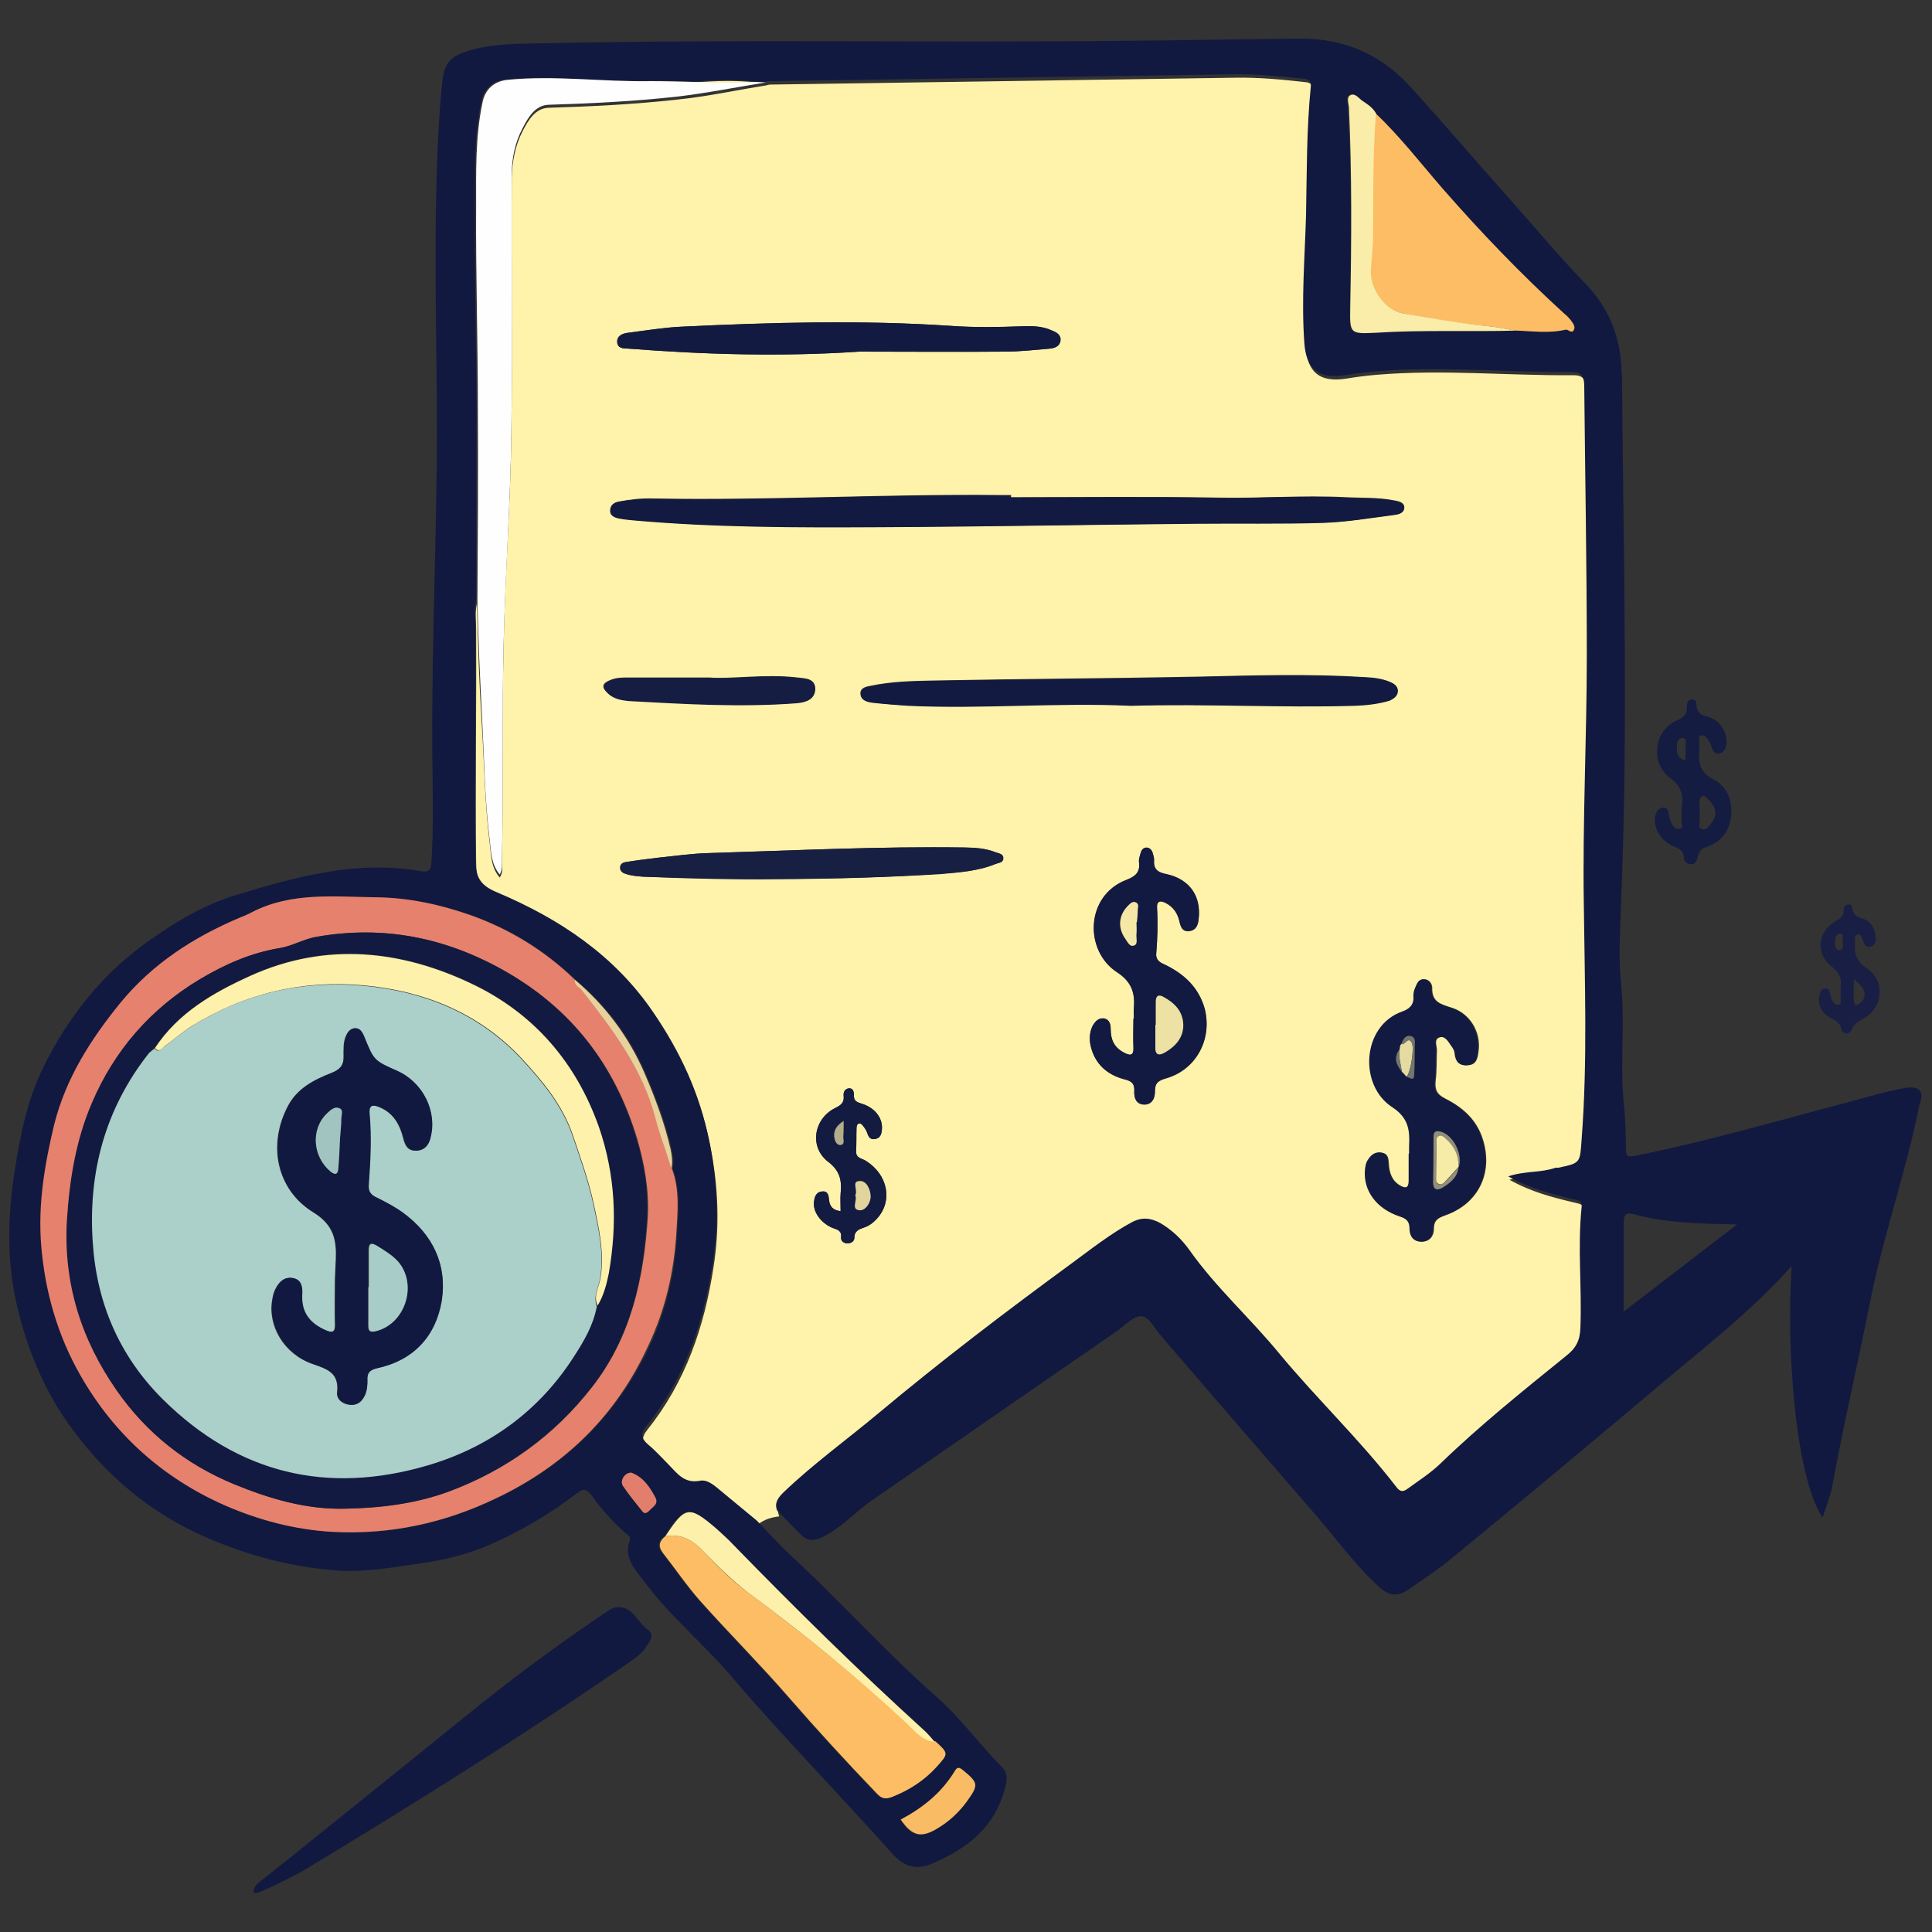
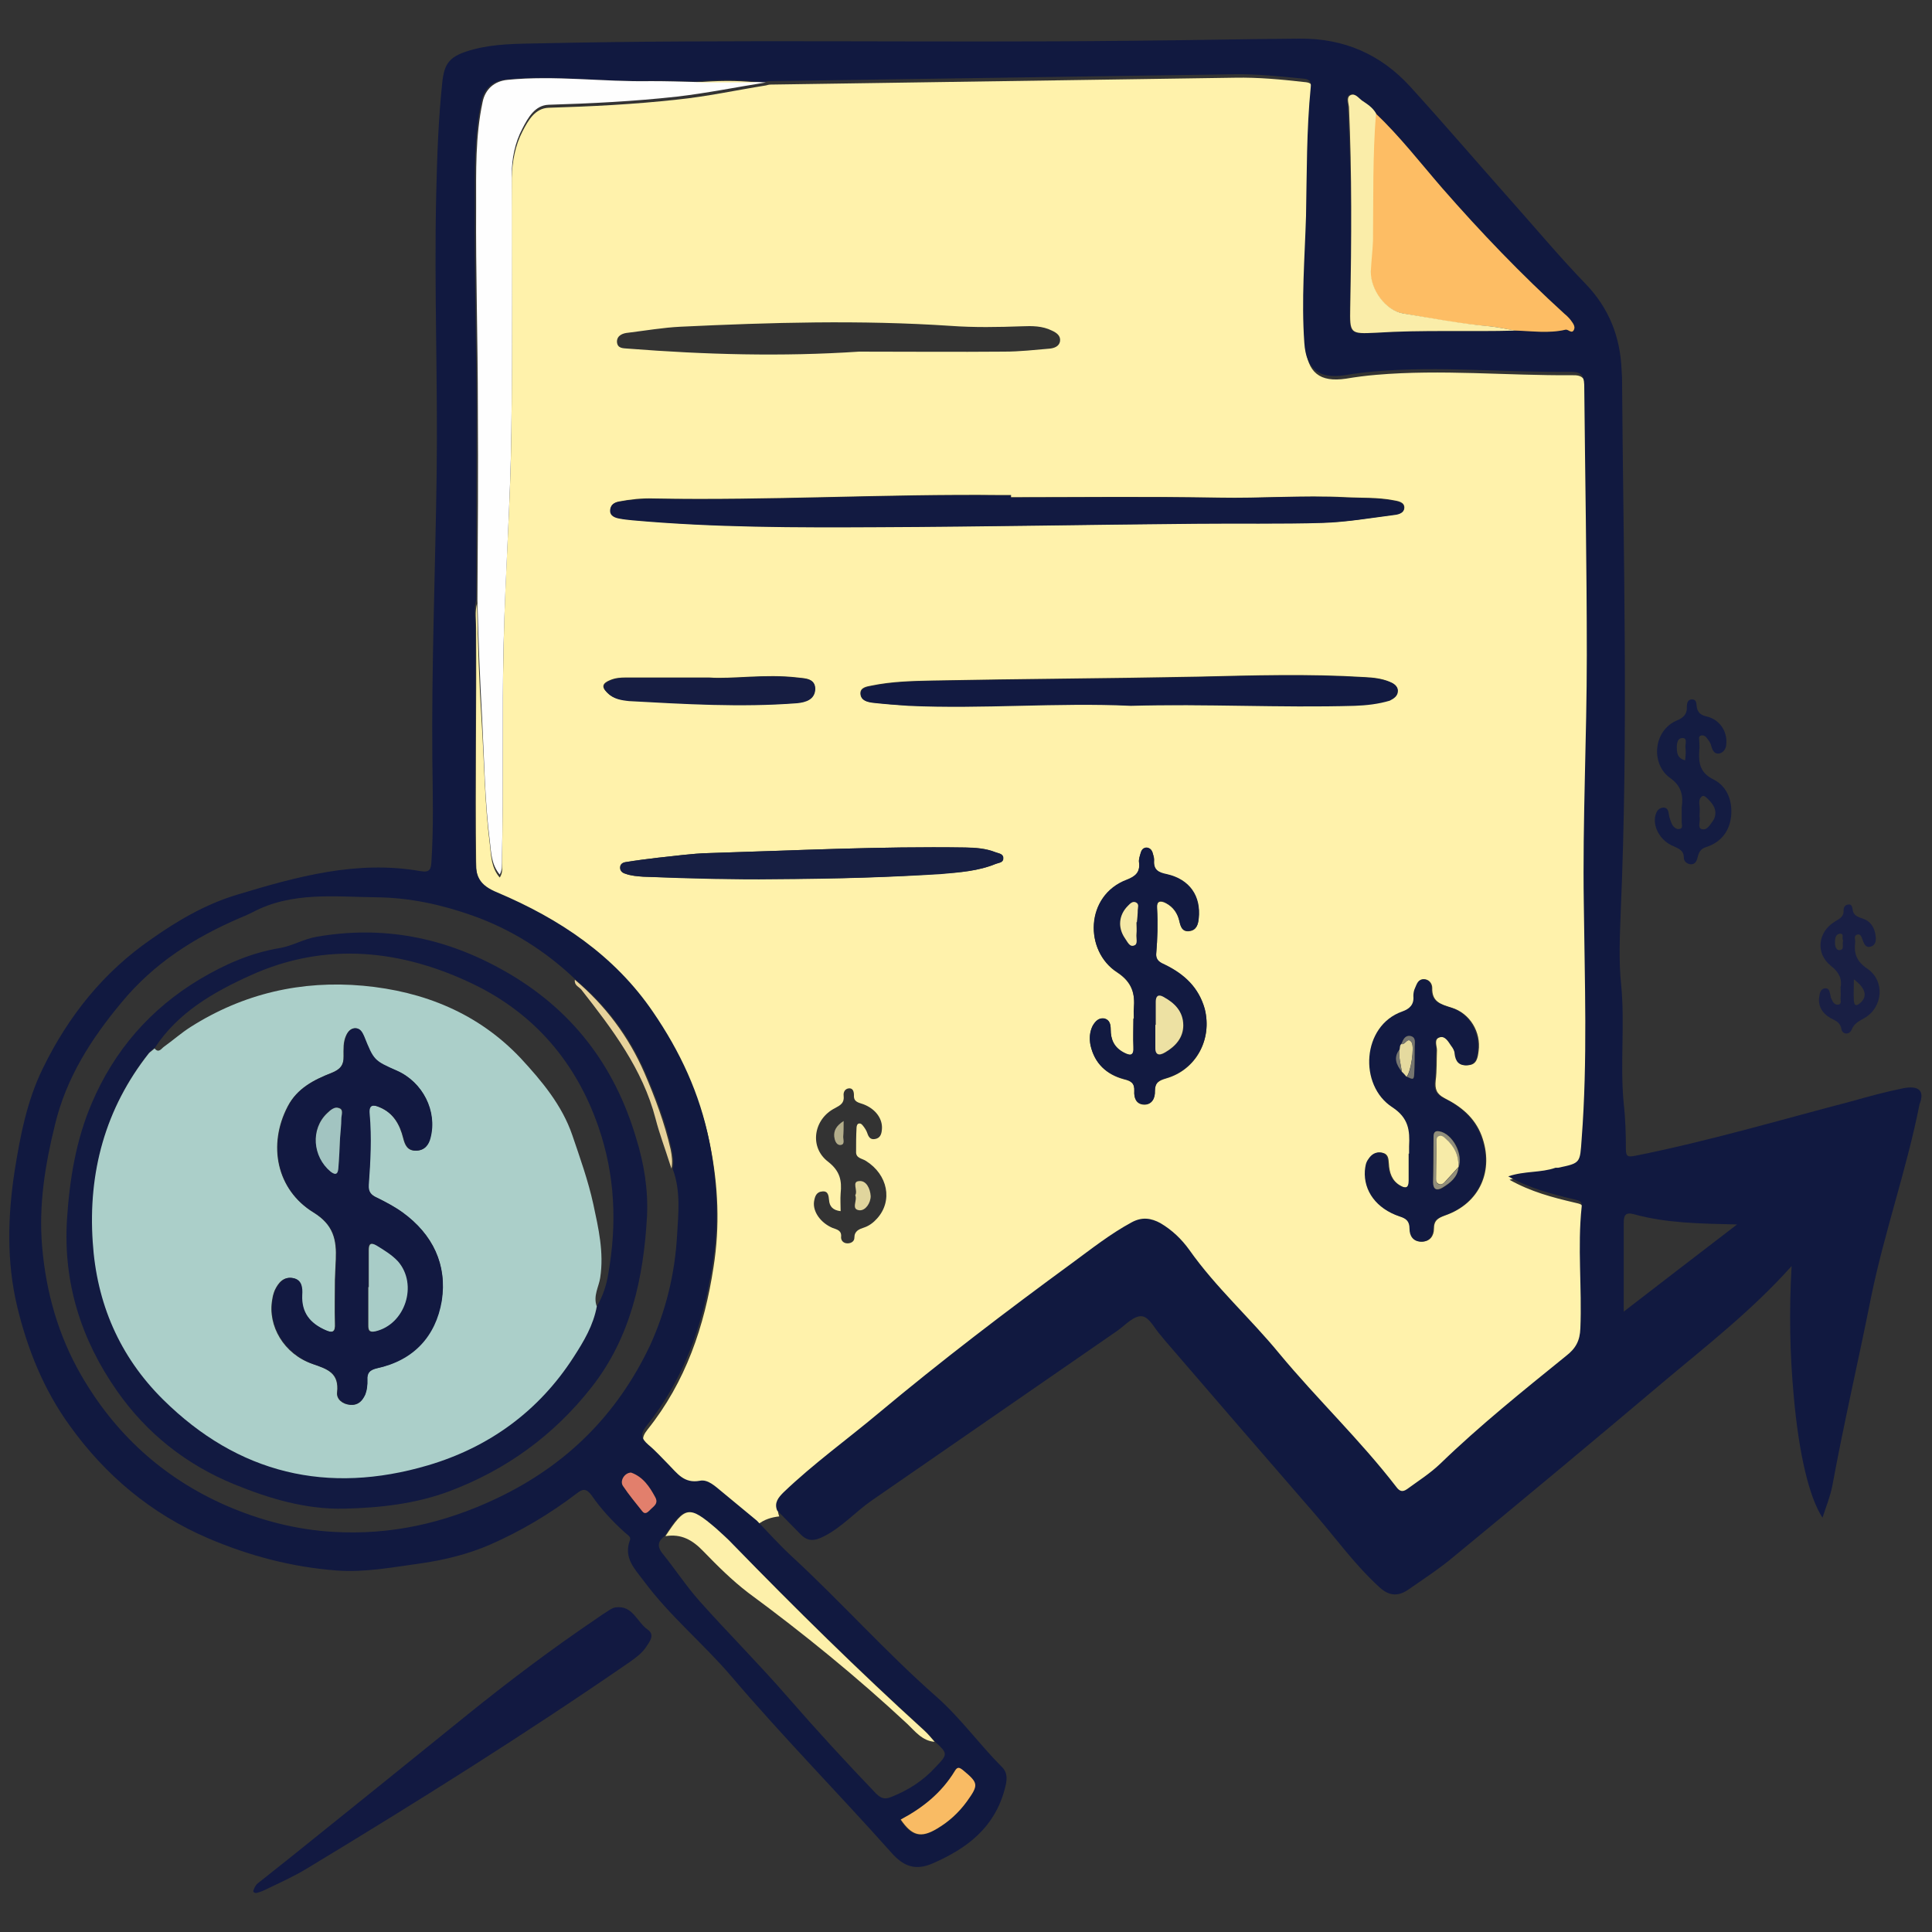
<svg xmlns="http://www.w3.org/2000/svg" version="1.1" id="Layer_1" x="0px" y="0px" viewBox="0 0 45 45" style="enable-background:new 0 0 45 45;" xml:space="preserve">
  <rect x="0" y="0" width="45" height="45" fill="#333333" stroke="none" />
  <style type="text/css">
	.st0{fill:#FFF2AB;}
	.st1{fill:#111940;}
	.st2{fill:#121941;}
	.st3{fill:#141C42;}
	.st4{fill:#191F44;}
	.st5{fill:#FEFEFE;}
	.st6{fill:#121A41;}
	.st7{fill:#171F43;}
	.st8{fill:#131B41;}
	.st9{fill:#161D42;}
	.st10{fill:#E6816D;}
	.st11{fill:#FDBD64;}
	.st12{fill:#FAEDA9;}
	.st13{fill:#FDF0AA;}
	.st14{fill:#F9BB64;}
	.st15{fill:#E7D29B;}
	.st16{fill:#E27F6C;}
	.st17{fill:#918E7B;}
	.st18{fill:#E5DA9F;}
	.st19{fill:#75756F;}
	.st20{fill:#EDE1A3;}
	.st21{fill:#F5E8A6;}
	.st22{fill:#E0D59D;}
	.st23{fill:#B3AD8A;}
	.st24{fill:#F7EBA8;}
	.st25{fill:#ABCFC9;}
	.st26{fill:#FEF1AB;}
	.st27{fill:#A8CCC7;}
	.st28{fill:#A2C4C1;}
</style>
  <g>
    <path class="st0" d="M18.28,34.84c0.69-0.67,1.48-1.24,2.22-1.85c1.46-1.21,2.97-2.37,4.5-3.49c0.45-0.33,0.89-0.69,1.39-0.95   c0.24-0.13,0.45-0.1,0.67,0.02c0.27,0.15,0.49,0.37,0.67,0.62c0.62,0.88,1.42,1.59,2.1,2.42c0.87,1.06,1.87,2.01,2.72,3.1   c0.08,0.1,0.15,0.13,0.26,0.05c0.26-0.19,0.53-0.36,0.77-0.59c0.93-0.9,1.93-1.7,2.93-2.51c0.22-0.18,0.32-0.36,0.33-0.64   c0.05-0.94-0.07-1.89,0.03-2.83c0.02-0.16-0.1-0.15-0.2-0.18c-0.51-0.12-1.01-0.25-1.51-0.53c0.39-0.13,0.76-0.08,1.1-0.2   c0.02-0.01,0.04,0,0.06,0c0.53-0.11,0.51-0.12,0.55-0.67c0.14-1.83,0.07-3.66,0.05-5.49c-0.02-1.93,0.07-3.85,0.07-5.78   c0-2.1-0.04-4.2-0.06-6.3c0-0.23-0.08-0.31-0.32-0.3c-1.52,0.01-3.03-0.14-4.55-0.01c-0.24,0.02-0.47,0.05-0.71,0.09   c-0.61,0.09-0.9-0.14-0.94-0.76c-0.07-0.98,0.01-1.97,0.04-2.95c0.03-1,0.01-2,0.11-3c0.02-0.17-0.06-0.19-0.19-0.2   c-0.53-0.06-1.06-0.11-1.6-0.1c-3.61,0.05-7.21,0.11-10.82,0.16c-0.04,0-0.07,0.01-0.11,0.02c0,0,0,0,0,0   c-0.69,0.11-1.38,0.26-2.07,0.33c-0.99,0.11-1.99,0.16-2.99,0.19c-0.32,0.01-0.48,0.3-0.61,0.55c-0.17,0.33-0.24,0.7-0.25,1.08   c-0.01,2,0.02,3.99-0.01,5.99c-0.02,1.65-0.15,3.29-0.18,4.94c-0.04,1.68,0,3.36-0.04,5.04c0,0.1,0.03,0.21-0.05,0.33   c-0.2-0.23-0.2-0.51-0.23-0.77c-0.12-0.94-0.13-1.9-0.19-2.84c-0.06-0.92-0.09-1.84-0.11-2.77c-0.05,0.19-0.02,0.38-0.02,0.57   c0.01,1.81-0.02,3.62,0,5.44c0,0.43,0.08,0.63,0.52,0.81c1.44,0.61,2.72,1.46,3.62,2.78c0.62,0.92,1.09,1.91,1.31,3.01   c0.19,0.95,0.23,1.89,0.08,2.84c-0.21,1.38-0.65,2.68-1.54,3.79c-0.15,0.19-0.13,0.3,0.04,0.44c0.17,0.14,0.31,0.31,0.47,0.46   c0.2,0.2,0.36,0.45,0.73,0.38c0.19-0.04,0.37,0.14,0.52,0.26c0.27,0.22,0.54,0.45,0.81,0.67l0,0c0.15-0.12,0.32-0.17,0.5-0.19   C18.06,35.07,18.16,34.96,18.28,34.84z M20.43,28.38c-0.08,0.09-0.18,0.17-0.3,0.21c-0.12,0.04-0.23,0.08-0.23,0.24   c0,0.08-0.07,0.13-0.16,0.13c-0.09,0-0.15-0.06-0.15-0.14c0.02-0.16-0.09-0.18-0.2-0.22c-0.28-0.12-0.46-0.38-0.43-0.61   c0.02-0.12,0.05-0.23,0.2-0.24c0.13-0.01,0.14,0.1,0.15,0.2c0.01,0.15,0.09,0.24,0.27,0.26c0-0.15-0.01-0.28,0-0.41   c0.03-0.3-0.01-0.52-0.29-0.74c-0.45-0.34-0.34-1,0.16-1.25c0.13-0.07,0.22-0.12,0.2-0.29c-0.01-0.08,0.03-0.16,0.12-0.17   c0.1-0.01,0.12,0.08,0.12,0.16c-0.01,0.16,0.11,0.17,0.22,0.21c0.29,0.11,0.46,0.35,0.43,0.6c-0.01,0.1-0.04,0.19-0.16,0.21   c-0.11,0.02-0.15-0.05-0.18-0.14c-0.02-0.06-0.06-0.12-0.1-0.17c-0.03-0.04-0.07-0.07-0.12-0.04c-0.02,0.02-0.03,0.06-0.03,0.1   c-0.01,0.18-0.01,0.36-0.01,0.54c-0.01,0.16,0.14,0.16,0.23,0.22C20.68,27.36,20.8,27.97,20.43,28.38z M27.16,25.12   c-0.17,0.05-0.26,0.1-0.26,0.3c0,0.16-0.07,0.32-0.26,0.31c-0.18-0.01-0.23-0.16-0.22-0.31c0.01-0.19-0.07-0.24-0.24-0.28   c-0.41-0.11-0.68-0.37-0.78-0.79c-0.03-0.15-0.02-0.31,0.05-0.45c0.06-0.11,0.14-0.2,0.27-0.17c0.13,0.02,0.15,0.14,0.15,0.25   c0,0.24,0.08,0.43,0.3,0.54c0.15,0.08,0.25,0.09,0.23-0.13c-0.01-0.22,0-0.44,0-0.66c0,0,0.01,0,0.01,0c0-0.08,0-0.15,0-0.23   c0.03-0.35-0.04-0.62-0.39-0.85c-0.76-0.49-0.75-1.78,0.22-2.15c0.21-0.08,0.32-0.18,0.29-0.41c-0.01-0.07,0.02-0.15,0.04-0.22   c0.02-0.07,0.06-0.12,0.14-0.12c0.08,0,0.12,0.06,0.14,0.13c0.02,0.05,0.04,0.11,0.03,0.17c-0.02,0.22,0.1,0.28,0.3,0.32   c0.52,0.12,0.79,0.51,0.74,1.03c-0.02,0.14-0.05,0.27-0.22,0.29c-0.16,0.02-0.2-0.1-0.23-0.23c-0.04-0.18-0.14-0.33-0.31-0.42   c-0.13-0.07-0.23-0.05-0.21,0.12c0.02,0.35,0.01,0.71-0.02,1.06c-0.01,0.17,0.1,0.21,0.21,0.26c0.45,0.22,0.78,0.53,0.92,1.03   C28.24,24.21,27.86,24.92,27.16,25.12z M26.33,16.43c-1.73-0.09-3.45,0.08-5.18,0c-0.28-0.01-0.55-0.04-0.83-0.07   c-0.12-0.01-0.27-0.05-0.28-0.2c-0.01-0.15,0.15-0.17,0.25-0.19c0.48-0.1,0.97-0.11,1.45-0.12c2.05-0.04,4.1-0.05,6.15-0.09   c1.3-0.03,2.59-0.07,3.89,0.01c0.2,0.01,0.4,0.03,0.59,0.11c0.09,0.04,0.18,0.1,0.18,0.2c0,0.12-0.09,0.18-0.2,0.21   c-0.27,0.08-0.54,0.11-0.82,0.12C29.81,16.48,28.07,16.38,26.33,16.43z M32.94,23.2c-0.01-0.06,0.01-0.13,0.04-0.19   c0.04-0.09,0.07-0.21,0.21-0.2c0.11,0.01,0.17,0.11,0.17,0.2c-0.01,0.32,0.19,0.38,0.45,0.46c0.43,0.13,0.69,0.57,0.63,1.01   c-0.02,0.15-0.04,0.32-0.24,0.33c-0.19,0.02-0.27-0.09-0.3-0.27c-0.01-0.06-0.05-0.13-0.08-0.18c-0.07-0.1-0.14-0.24-0.28-0.2   c-0.15,0.04-0.07,0.2-0.07,0.3c-0.01,0.24,0,0.48-0.03,0.71c-0.02,0.2,0.02,0.31,0.21,0.41c0.38,0.19,0.7,0.45,0.86,0.87   c0.3,0.81-0.04,1.58-0.85,1.86c-0.16,0.06-0.26,0.11-0.26,0.31c0,0.16-0.09,0.3-0.28,0.3c-0.19,0-0.27-0.14-0.27-0.3   c0-0.18-0.08-0.24-0.24-0.29c-0.53-0.18-0.83-0.59-0.8-1.06c0.01-0.1,0.02-0.19,0.08-0.27c0.08-0.11,0.17-0.18,0.31-0.15   c0.14,0.03,0.14,0.14,0.15,0.25c0.01,0.21,0.07,0.4,0.26,0.51c0.13,0.08,0.22,0.07,0.22-0.11c0-0.21,0-0.42,0-0.63   c0,0,0.01,0,0.01,0c0-0.06,0-0.11,0-0.17c0.02-0.37-0.01-0.67-0.39-0.91c-0.79-0.51-0.71-1.9,0.26-2.22   C32.85,23.51,32.96,23.4,32.94,23.2z M14.63,7.75c0.41-0.05,0.81-0.12,1.22-0.14c2.1-0.1,4.19-0.16,6.29-0.02   c0.55,0.04,1.11,0.03,1.66,0.01c0.24-0.01,0.48-0.01,0.7,0.1c0.11,0.05,0.21,0.12,0.19,0.25c-0.02,0.12-0.14,0.16-0.24,0.17   c-0.35,0.03-0.7,0.07-1.06,0.07c-1.13,0.01-2.25,0-3.38,0c-1.79,0.12-3.59,0.07-5.38-0.07c-0.12-0.01-0.25,0-0.26-0.16   C14.37,7.81,14.51,7.76,14.63,7.75z M14.42,11.68c0.26-0.05,0.53-0.08,0.8-0.07c2.7,0.05,5.4-0.11,8.1-0.08c0.08,0,0.15,0,0.23,0   c0,0.02,0,0.03,0,0.05c1.61,0,3.22-0.02,4.84,0.01c0.98,0.02,1.96-0.06,2.95-0.01c0.37,0.02,0.74,0,1.11,0.07   c0.11,0.02,0.26,0.04,0.26,0.17c0,0.14-0.16,0.15-0.26,0.17c-0.54,0.07-1.08,0.17-1.62,0.18c-0.99,0.03-1.98,0.01-2.98,0.02   c-2.46,0.03-4.92,0.07-7.38,0.08c-1.91,0.01-3.82,0.01-5.72-0.16c-0.1-0.01-0.21-0.02-0.31-0.04c-0.11-0.02-0.21-0.06-0.21-0.19   C14.21,11.76,14.31,11.7,14.42,11.68z M14.21,15.84c0.12-0.05,0.24-0.06,0.36-0.06c0.57,0,1.15,0,1.95,0c0.53,0.04,1.3-0.09,2.06,0   c0.18,0.02,0.4,0.02,0.4,0.26c0,0.24-0.2,0.31-0.43,0.33c-1.31,0.1-2.61,0.02-3.92-0.06c-0.18-0.01-0.36-0.04-0.5-0.19   C14,15.99,14.04,15.91,14.21,15.84z M14.98,20.42c-0.14-0.01-0.29-0.02-0.42-0.07c-0.07-0.02-0.12-0.07-0.12-0.14   c0-0.08,0.06-0.12,0.13-0.13c0.24-0.04,0.49-0.07,0.73-0.1c0.4-0.04,0.8-0.1,1.2-0.11c1.99-0.06,3.99-0.16,5.98-0.13   c0.24,0,0.48,0.02,0.7,0.11c0.07,0.03,0.19,0.03,0.18,0.15c0,0.1-0.11,0.1-0.17,0.12c-0.41,0.17-0.85,0.2-1.29,0.23   c-1.16,0.08-2.33,0.12-3.95,0.12C17.27,20.48,16.13,20.46,14.98,20.42z" />
    <path class="st1" d="M15.62,27.17c0,0.02,0.01,0.04,0.02,0.05c-0.01-0.04-0.03-0.08-0.04-0.12C15.61,27.12,15.62,27.14,15.62,27.17   z" />
    <path class="st1" d="M44.32,25.35c-0.4,0.08-0.8,0.19-1.19,0.3c-1.68,0.44-3.34,0.93-5.04,1.27c-0.16,0.03-0.22,0.03-0.22-0.15   c0-0.35-0.01-0.71-0.05-1.06c-0.09-0.92,0.03-1.85-0.06-2.77c-0.06-0.57-0.03-1.14-0.01-1.72c0.18-4.14,0.06-8.28,0.03-12.43   c0-0.06-0.01-0.11-0.01-0.17c-0.03-0.77-0.29-1.44-0.84-2.01c-0.6-0.62-1.15-1.28-1.72-1.92c-0.79-0.89-1.57-1.8-2.37-2.68   c-0.68-0.74-1.53-1.12-2.57-1.11c-1.33,0.01-2.65,0.04-3.98,0.05c-4.58,0.05-9.16-0.04-13.75,0.06c-0.51,0.01-1.02,0.01-1.51,0.14   c-0.57,0.15-0.68,0.32-0.73,0.78c-0.09,0.86-0.12,1.73-0.14,2.6c-0.05,2.18,0.04,4.35,0.01,6.53c-0.03,2.21-0.12,4.43-0.1,6.64   c0.01,0.78,0.03,1.56-0.02,2.35c-0.01,0.19-0.03,0.28-0.26,0.24c-1.48-0.26-2.88,0.13-4.27,0.55c-0.73,0.22-1.38,0.6-1.99,1.03   C2.41,22.64,1.59,23.67,1,24.88c-0.37,0.75-0.53,1.58-0.66,2.4c-0.16,1.05-0.19,2.1,0.06,3.15c0.24,1,0.62,1.94,1.22,2.77   c0.83,1.16,1.9,2.06,3.23,2.63c0.96,0.41,1.95,0.67,2.99,0.75c0.67,0.05,1.33-0.08,1.99-0.17c0.54-0.08,1.07-0.21,1.58-0.43   c0.73-0.32,1.4-0.72,2.03-1.2c0.14-0.11,0.22-0.11,0.34,0.05c0.22,0.32,0.49,0.61,0.78,0.87c0.05,0.05,0.15,0.09,0.11,0.18   c-0.15,0.41,0.12,0.67,0.33,0.95c0.6,0.81,1.38,1.45,2.03,2.21c1.2,1.41,2.5,2.73,3.73,4.11c0.28,0.32,0.56,0.43,0.97,0.25   c0.8-0.35,1.43-0.83,1.67-1.72c0.05-0.18,0.09-0.37-0.06-0.52c-0.53-0.53-0.97-1.15-1.54-1.65c-1.18-1.04-2.22-2.21-3.37-3.27   c-0.28-0.26-0.53-0.54-0.8-0.82l0,0c-0.27-0.22-0.54-0.45-0.81-0.67c-0.16-0.13-0.33-0.3-0.52-0.26c-0.37,0.07-0.53-0.18-0.73-0.38   c-0.16-0.16-0.3-0.32-0.47-0.46c-0.17-0.15-0.19-0.25-0.04-0.44c0.89-1.11,1.33-2.41,1.54-3.79c0.15-0.94,0.11-1.89-0.08-2.84   c-0.22-1.11-0.68-2.09-1.31-3.01c-0.9-1.32-2.18-2.17-3.62-2.78c-0.44-0.18-0.51-0.38-0.52-0.81c-0.02-1.81,0.02-3.62,0-5.44   c0-0.19-0.03-0.38,0.02-0.57c0-1.5,0.01-2.99,0.01-4.49c-0.01-1.56-0.05-3.13-0.04-4.69c0-0.81-0.02-1.62,0.15-2.42   c0.06-0.31,0.27-0.49,0.58-0.52c1.12-0.11,2.23,0.06,3.34,0.03c0.35-0.01,0.7,0.01,1.06,0.02c0.47-0.04,0.94-0.05,1.41,0   c0.07,0,0.14,0.01,0.21,0.01c0,0,0,0,0,0c0,0,0,0,0,0c0.04-0.01,0.07-0.02,0.11-0.02c3.61-0.05,7.21-0.11,10.82-0.16   c0.54-0.01,1.07,0.05,1.6,0.1c0.13,0.01,0.21,0.04,0.19,0.2c-0.1,1-0.09,2-0.11,3c-0.03,0.98-0.11,1.96-0.04,2.95   c0.04,0.62,0.34,0.85,0.94,0.76c0.24-0.04,0.47-0.07,0.71-0.09c1.52-0.13,3.03,0.03,4.55,0.01c0.24,0,0.31,0.07,0.32,0.3   c0.02,2.1,0.06,4.2,0.06,6.3c0,1.93-0.1,3.85-0.07,5.78c0.02,1.83,0.09,3.66-0.05,5.49c-0.04,0.56-0.02,0.56-0.55,0.67   c-0.02,0-0.04,0-0.06,0c-0.34,0.12-0.72,0.07-1.1,0.2c0.5,0.28,1.01,0.41,1.51,0.53c0.1,0.03,0.22,0.02,0.2,0.18   c-0.1,0.94,0.01,1.89-0.03,2.83c-0.01,0.29-0.11,0.47-0.33,0.64c-1,0.81-2.01,1.62-2.93,2.51c-0.24,0.23-0.51,0.4-0.77,0.59   c-0.11,0.08-0.18,0.06-0.26-0.05c-0.84-1.09-1.84-2.04-2.72-3.1c-0.68-0.83-1.48-1.54-2.1-2.42c-0.18-0.25-0.4-0.46-0.67-0.62   c-0.22-0.12-0.43-0.15-0.67-0.02c-0.5,0.27-0.94,0.62-1.39,0.95c-1.53,1.12-3.04,2.27-4.5,3.49c-0.74,0.62-1.52,1.18-2.22,1.85   c-0.12,0.12-0.22,0.24-0.15,0.42c0.18,0.18,0.36,0.37,0.54,0.55c0.17,0.18,0.33,0.17,0.56,0.05c0.41-0.21,0.72-0.56,1.09-0.82   c1.91-1.32,3.82-2.64,5.73-3.96c0.19-0.13,0.39-0.37,0.59-0.34c0.17,0.03,0.29,0.3,0.44,0.46c0.03,0.04,0.06,0.07,0.09,0.11   c1.16,1.35,2.33,2.7,3.5,4.05c0.49,0.57,0.93,1.18,1.49,1.69c0.24,0.22,0.45,0.21,0.68,0.05c0.36-0.25,0.73-0.49,1.06-0.77   c1.63-1.34,3.25-2.69,4.86-4.05c1.01-0.85,2.06-1.66,3-2.71c-0.06,1.06-0.04,2.05,0.05,3.03c0.12,1.35,0.36,2.36,0.67,2.83   c0.08-0.25,0.18-0.49,0.23-0.75c0.27-1.47,0.61-2.92,0.9-4.38c0.31-1.52,0.83-2.98,1.13-4.5C44.83,25.42,44.71,25.27,44.32,25.35z    M11.57,34.9c-1.22,0.58-2.48,0.86-3.81,0.78c-0.87-0.05-1.71-0.27-2.51-0.62c-1.45-0.64-2.57-1.66-3.36-3.03   c-0.53-0.92-0.82-1.93-0.91-3.01c-0.08-0.96,0.07-1.89,0.3-2.82c0.26-1.09,0.84-2,1.55-2.85c0.75-0.91,1.69-1.51,2.76-1.97   c0.1-0.04,0.19-0.08,0.29-0.13c0.92-0.49,1.92-0.36,2.91-0.35c0.76,0.01,1.49,0.17,2.2,0.42c0.91,0.32,1.72,0.83,2.43,1.51l0,0l0,0   c0.71,0.6,1.25,1.31,1.62,2.17c0.25,0.58,0.47,1.16,0.61,1.78c0.03,0.15,0.05,0.3,0.02,0.45c0.19,0.51,0.13,1.04,0.1,1.55   c-0.05,0.89-0.26,1.75-0.63,2.56C14.37,32.96,13.19,34.13,11.57,34.9z M15.13,35.18c-0.05,0.05-0.11,0.09-0.17,0.02   c-0.15-0.19-0.31-0.38-0.45-0.59c-0.08-0.12,0.04-0.31,0.19-0.31c0.27,0.1,0.43,0.32,0.56,0.57   C15.35,35.03,15.21,35.09,15.13,35.18z M22.42,41.24c0.36,0.3,0.37,0.34,0.09,0.73c-0.18,0.26-0.42,0.47-0.69,0.63   c-0.38,0.23-0.59,0.17-0.85-0.21c0.51-0.27,0.95-0.62,1.25-1.12C22.28,41.16,22.33,41.16,22.42,41.24z M21.52,40.29   c0.09,0.08,0.17,0.18,0.25,0.27c0.31,0.28,0.31,0.3,0.03,0.59c-0.29,0.32-0.63,0.54-1.03,0.7c-0.16,0.07-0.25,0.04-0.37-0.08   c-0.7-0.73-1.38-1.47-2.05-2.24c-0.66-0.76-1.38-1.48-2.05-2.23c-0.32-0.36-0.58-0.76-0.88-1.13c-0.12-0.16-0.09-0.28,0.06-0.39h0   c0.46-0.71,0.55-0.72,1.18-0.18c0.14,0.12,0.28,0.24,0.4,0.37C18.52,37.45,19.99,38.9,21.52,40.29z M31.43,2.21   c0.11-0.06,0.19,0.06,0.27,0.12c0.12,0.09,0.26,0.17,0.33,0.3c0.57,0.54,1.04,1.16,1.56,1.75c0.9,1.03,1.84,2.01,2.85,2.93   c0.05,0.04,0.1,0.09,0.14,0.14c0.05,0.07,0.12,0.15,0.08,0.23c-0.05,0.11-0.13-0.01-0.2,0c-0.38,0.09-0.77,0.03-1.16,0.02   c0,0,0,0,0,0c0,0,0,0,0,0c-1.09,0.03-2.17-0.02-3.26,0.05c-0.61,0.04-0.61,0.03-0.6-0.59c0.04-1.56,0.04-3.12-0.05-4.69   C31.39,2.39,31.34,2.26,31.43,2.21z M37.82,30.55c0-0.74,0-1.4,0-2.07c0-0.17,0.04-0.25,0.23-0.2c0.76,0.21,1.54,0.22,2.41,0.24   C39.55,29.22,38.71,29.86,37.82,30.55z" />
    <path class="st2" d="M14.33,37.44c-0.06,0.01-0.12,0.05-0.18,0.09c-0.08,0.05-0.16,0.1-0.24,0.16c-1.05,0.71-2.06,1.47-3.05,2.27   c-1.36,1.1-2.72,2.2-4.08,3.29c-0.26,0.21-0.52,0.41-0.78,0.62c-0.05,0.04-0.08,0.11-0.1,0.17c-0.01,0.03,0.04,0.06,0.08,0.05   c0.07-0.02,0.13-0.04,0.19-0.07c0.33-0.16,0.67-0.31,0.98-0.5c2.55-1.54,5.07-3.12,7.52-4.81c0.14-0.1,0.28-0.2,0.38-0.35   c0.08-0.12,0.21-0.28,0.04-0.4C14.83,37.78,14.74,37.38,14.33,37.44z" />
    <path class="st3" d="M38.98,19.71c0.13,0.06,0.24,0.1,0.24,0.27c0,0.08,0.07,0.14,0.15,0.15c0.11,0.01,0.15-0.07,0.17-0.16   c0.03-0.12,0.07-0.2,0.2-0.24c0.34-0.11,0.54-0.36,0.58-0.71c0.04-0.36-0.09-0.7-0.4-0.86c-0.33-0.16-0.36-0.39-0.34-0.69   c0.01-0.07,0-0.13,0-0.2c0-0.05-0.03-0.13,0.05-0.14c0.06-0.01,0.11,0.03,0.14,0.08c0.04,0.05,0.08,0.11,0.09,0.17   c0.03,0.1,0.07,0.19,0.19,0.17c0.11-0.03,0.16-0.13,0.16-0.24c0.02-0.28-0.16-0.55-0.45-0.62c-0.14-0.03-0.22-0.09-0.24-0.23   c-0.01-0.07,0-0.17-0.11-0.17c-0.1,0-0.12,0.09-0.12,0.17c0.01,0.17-0.08,0.26-0.23,0.32c-0.55,0.23-0.62,1.01-0.16,1.34   c0.27,0.19,0.31,0.42,0.27,0.69c0,0.13,0,0.23,0,0.34c0,0.06,0.04,0.15-0.06,0.16c-0.07,0.01-0.13-0.05-0.16-0.1   c-0.03-0.06-0.05-0.12-0.07-0.19c-0.02-0.09-0.01-0.21-0.14-0.21c-0.13,0.01-0.17,0.12-0.19,0.22   C38.51,19.28,38.68,19.59,38.98,19.71z M39.59,18.91C39.59,18.91,39.59,18.91,39.59,18.91c0-0.01,0-0.02,0-0.03   c0.01-0.11-0.05-0.24,0.04-0.32c0.05-0.06,0.12,0.02,0.17,0.07c0.11,0.11,0.19,0.24,0.14,0.4c-0.01,0.04-0.03,0.07-0.05,0.1   c-0.07,0.09-0.13,0.22-0.26,0.18c-0.09-0.03-0.03-0.17-0.04-0.26C39.58,19,39.59,18.96,39.59,18.91z M39.06,17.49   c-0.01-0.13-0.01-0.3,0.13-0.3c0.13,0,0.05,0.16,0.07,0.25c0.01,0.08,0,0.17-0.01,0.27C39.1,17.67,39.07,17.58,39.06,17.49z" />
    <path class="st4" d="M42.66,23.27c-0.02-0.03-0.02-0.07-0.03-0.11c-0.02-0.06-0.02-0.14-0.11-0.14c-0.09,0-0.13,0.08-0.14,0.16   c-0.05,0.23,0.05,0.41,0.25,0.53c0.11,0.06,0.23,0.09,0.26,0.26c0.02,0.12,0.18,0.15,0.24,0.01c0.06-0.15,0.18-0.2,0.3-0.27   c0.43-0.25,0.48-0.87,0.06-1.15c-0.25-0.17-0.31-0.35-0.28-0.61c0.01-0.06-0.04-0.15,0.04-0.18c0.1-0.03,0.11,0.07,0.14,0.14   c0.03,0.08,0.07,0.17,0.18,0.14c0.11-0.03,0.13-0.13,0.12-0.23c-0.02-0.21-0.12-0.37-0.32-0.43c-0.12-0.04-0.21-0.08-0.22-0.22   c-0.01-0.06-0.03-0.12-0.11-0.1c-0.07,0.01-0.1,0.07-0.1,0.13c0.01,0.16-0.1,0.2-0.21,0.27c-0.39,0.24-0.45,0.74-0.08,1.03   c0.19,0.15,0.26,0.31,0.22,0.5c0,0.1,0.01,0.17,0,0.23c-0.01,0.06,0.04,0.15-0.05,0.17C42.72,23.41,42.69,23.33,42.66,23.27z    M43.18,22.81c0.28,0.21,0.32,0.4,0.15,0.55c-0.08,0.07-0.14,0.08-0.15-0.05C43.17,23.16,43.18,23.01,43.18,22.81z M42.85,22.13   c-0.08,0.01-0.11-0.09-0.11-0.17c0-0.09,0.01-0.19,0.1-0.21c0.13-0.02,0.05,0.11,0.09,0.15C42.9,22,42.97,22.12,42.85,22.13z" />
    <path class="st5" d="M11.41,19.6c0.03,0.25,0.03,0.53,0.23,0.77c0.07-0.13,0.04-0.23,0.05-0.33c0.04-1.68,0-3.36,0.04-5.04   c0.04-1.65,0.16-3.29,0.18-4.94c0.03-1.99,0.01-3.99,0.01-5.99c0-0.37,0.07-0.74,0.25-1.08c0.13-0.25,0.29-0.54,0.61-0.55   c1-0.03,2-0.08,2.99-0.19c0.69-0.08,1.38-0.22,2.07-0.33c0,0,0,0,0,0c-0.07,0-0.14-0.01-0.21-0.01c-0.47,0-0.94,0-1.41,0   c0,0,0,0,0,0c-0.35-0.01-0.7-0.02-1.06-0.02c-1.12,0.02-2.23-0.14-3.34-0.03c-0.31,0.03-0.52,0.22-0.58,0.52   c-0.17,0.8-0.15,1.61-0.15,2.42c-0.01,1.56,0.04,3.13,0.04,4.69c0.01,1.5,0,2.99-0.01,4.49c0.02,0.92,0.06,1.85,0.11,2.77   C11.28,17.71,11.29,18.66,11.41,19.6z" />
    <path class="st6" d="M14.43,12.08c0.1,0.02,0.21,0.03,0.31,0.04c1.9,0.17,3.81,0.17,5.72,0.16c2.46-0.01,4.92-0.06,7.38-0.08   c0.99-0.01,1.99,0.01,2.98-0.02c0.54-0.02,1.08-0.11,1.62-0.18c0.1-0.01,0.26-0.03,0.26-0.17c0-0.13-0.15-0.15-0.26-0.17   c-0.37-0.07-0.74-0.05-1.11-0.07c-0.98-0.05-1.96,0.02-2.95,0.01c-1.61-0.03-3.22-0.01-4.84-0.01c0-0.02,0-0.03,0-0.05   c-0.08,0-0.15,0-0.23,0c-2.7-0.03-5.4,0.13-8.1,0.08c-0.27,0-0.53,0.02-0.8,0.07c-0.11,0.02-0.2,0.08-0.2,0.21   C14.21,12.01,14.31,12.06,14.43,12.08z" />
    <path class="st6" d="M32.43,25.79c0.38,0.25,0.41,0.54,0.39,0.91c0,0.06,0,0.11,0,0.17c0,0-0.01,0-0.01,0c0,0.21,0,0.42,0,0.63   c0,0.18-0.08,0.19-0.22,0.11c-0.19-0.12-0.25-0.3-0.26-0.51c-0.01-0.1-0.01-0.22-0.15-0.25c-0.14-0.03-0.24,0.04-0.31,0.15   c-0.06,0.08-0.07,0.17-0.08,0.27c-0.03,0.47,0.27,0.88,0.8,1.06c0.16,0.05,0.24,0.11,0.24,0.29c0,0.16,0.08,0.3,0.27,0.3   c0.19,0,0.28-0.13,0.28-0.3c0-0.2,0.1-0.25,0.26-0.31c0.81-0.28,1.16-1.05,0.85-1.86c-0.16-0.42-0.48-0.68-0.86-0.87   c-0.19-0.09-0.24-0.21-0.21-0.41c0.03-0.24,0.01-0.48,0.03-0.71c0.01-0.1-0.07-0.26,0.07-0.3c0.14-0.04,0.21,0.1,0.28,0.2   c0.04,0.05,0.08,0.12,0.08,0.18c0.02,0.18,0.1,0.29,0.3,0.27c0.2-0.02,0.23-0.18,0.24-0.33c0.05-0.44-0.2-0.88-0.63-1.01   c-0.26-0.08-0.46-0.14-0.45-0.46c0-0.09-0.06-0.19-0.17-0.2c-0.14-0.01-0.17,0.11-0.21,0.2c-0.03,0.06-0.04,0.13-0.04,0.19   c0.02,0.2-0.09,0.3-0.26,0.36C31.72,23.89,31.64,25.28,32.43,25.79z M33.39,26.48c0-0.08,0.02-0.15,0.13-0.13   c0.32,0.05,0.58,0.53,0.45,0.85h0l0,0l0,0c-0.03,0.23-0.19,0.36-0.37,0.47c-0.13,0.08-0.22,0.04-0.22-0.13   C33.38,27.18,33.38,26.83,33.39,26.48z M32.85,24.13c0.14,0.03,0.1,0.16,0.1,0.26c0,0.21,0,0.41-0.01,0.62   c-0.01,0.14-0.03,0.14-0.17,0.07c-0.04-0.04-0.08-0.08-0.11-0.12c-0.13-0.16-0.2-0.33-0.05-0.52c0.01-0.04,0-0.1,0.05-0.13   C32.68,24.21,32.74,24.11,32.85,24.13z" />
    <path class="st6" d="M27.14,22.47c-0.11-0.05-0.22-0.1-0.21-0.26c0.03-0.35,0.04-0.7,0.02-1.06c-0.01-0.18,0.08-0.2,0.21-0.12   c0.17,0.09,0.27,0.24,0.31,0.42c0.03,0.13,0.06,0.25,0.23,0.23c0.17-0.02,0.21-0.15,0.22-0.29c0.06-0.52-0.21-0.91-0.74-1.03   c-0.2-0.04-0.31-0.1-0.3-0.32c0-0.05-0.02-0.11-0.03-0.17c-0.02-0.07-0.06-0.12-0.14-0.13c-0.08,0-0.12,0.05-0.14,0.12   c-0.02,0.07-0.05,0.15-0.04,0.22c0.03,0.23-0.08,0.33-0.29,0.41c-0.97,0.37-0.99,1.66-0.22,2.15c0.35,0.23,0.42,0.49,0.39,0.85   c-0.01,0.08,0,0.15,0,0.23c0,0-0.01,0-0.01,0c0,0.22-0.01,0.44,0,0.66c0.01,0.22-0.08,0.21-0.23,0.13c-0.22-0.12-0.3-0.3-0.3-0.54   c0-0.1-0.02-0.22-0.15-0.25c-0.13-0.02-0.21,0.07-0.27,0.17c-0.07,0.14-0.08,0.29-0.05,0.45c0.09,0.43,0.37,0.68,0.78,0.79   c0.16,0.04,0.25,0.1,0.24,0.28c-0.01,0.15,0.04,0.3,0.22,0.31c0.2,0.01,0.27-0.15,0.26-0.31c0-0.2,0.09-0.25,0.26-0.3   c0.7-0.2,1.08-0.91,0.9-1.62C27.92,23,27.59,22.69,27.14,22.47z M26.5,21.2c0,0.09-0.01,0.19-0.02,0.28c0,0-0.01,0-0.01,0   c0,0.09,0.01,0.19,0,0.28c-0.01,0.09,0.04,0.22-0.05,0.26c-0.11,0.04-0.17-0.09-0.22-0.17c-0.17-0.25-0.14-0.53,0.07-0.75   c0.05-0.05,0.11-0.12,0.19-0.08C26.53,21.06,26.5,21.14,26.5,21.2z M27.14,24.52c-0.15,0.09-0.23,0.05-0.23-0.13   c0-0.17,0-0.34,0-0.51c0,0,0.01,0,0.01,0c0-0.18,0-0.36,0-0.54c0-0.13,0.05-0.18,0.18-0.11c0.26,0.15,0.46,0.34,0.47,0.67   C27.56,24.18,27.38,24.38,27.14,24.52z" />
    <path class="st6" d="M32.56,16.09c0-0.1-0.09-0.17-0.18-0.2c-0.19-0.08-0.39-0.1-0.59-0.11c-1.3-0.08-2.59-0.04-3.89-0.01   c-2.05,0.05-4.1,0.05-6.15,0.09c-0.48,0.01-0.97,0.02-1.45,0.12c-0.1,0.02-0.26,0.04-0.25,0.19c0.01,0.15,0.15,0.18,0.28,0.2   c0.27,0.03,0.55,0.05,0.83,0.07c1.73,0.08,3.45-0.08,5.18,0c1.74-0.05,3.47,0.05,5.21,0c0.28-0.01,0.55-0.04,0.82-0.12   C32.47,16.27,32.56,16.21,32.56,16.09z" />
-     <path class="st6" d="M14.64,8.12c1.79,0.14,3.58,0.19,5.38,0.07c1.13,0,2.25,0.01,3.38,0c0.35,0,0.7-0.04,1.06-0.07   c0.1-0.01,0.22-0.05,0.24-0.17c0.03-0.14-0.08-0.21-0.19-0.25c-0.22-0.1-0.46-0.11-0.7-0.1c-0.55,0.02-1.11,0.03-1.66-0.01   c-2.1-0.14-4.2-0.08-6.29,0.02c-0.41,0.02-0.82,0.09-1.22,0.14c-0.12,0.02-0.26,0.06-0.25,0.22C14.39,8.12,14.52,8.12,14.64,8.12z" />
    <path class="st7" d="M23.2,20.12c0.07-0.03,0.17-0.03,0.17-0.12c0.01-0.12-0.11-0.12-0.18-0.15c-0.23-0.09-0.46-0.1-0.7-0.11   c-2-0.03-3.99,0.07-5.98,0.13c-0.4,0.01-0.8,0.07-1.2,0.11c-0.25,0.03-0.49,0.06-0.73,0.1c-0.07,0.01-0.13,0.04-0.13,0.13   c0,0.08,0.05,0.12,0.12,0.14c0.14,0.05,0.28,0.06,0.42,0.07c1.14,0.05,2.29,0.07,2.97,0.06c1.63-0.01,2.79-0.05,3.95-0.12   C22.35,20.32,22.79,20.29,23.2,20.12z" />
-     <path class="st8" d="M20.17,27.04c-0.09-0.06-0.23-0.06-0.23-0.22c0.01-0.18,0.01-0.36,0.01-0.54c0-0.03,0.01-0.08,0.03-0.1   c0.05-0.03,0.09,0,0.12,0.04c0.04,0.05,0.08,0.11,0.1,0.17c0.03,0.09,0.07,0.16,0.18,0.14c0.12-0.02,0.15-0.1,0.16-0.21   c0.03-0.26-0.14-0.5-0.43-0.6c-0.11-0.04-0.23-0.05-0.22-0.21c0-0.08-0.02-0.17-0.12-0.16c-0.09,0.01-0.13,0.09-0.12,0.17   c0.02,0.17-0.07,0.23-0.2,0.29c-0.5,0.25-0.6,0.91-0.16,1.25c0.28,0.21,0.32,0.44,0.29,0.74c-0.01,0.13,0,0.26,0,0.41   c-0.18-0.02-0.25-0.11-0.27-0.26c-0.01-0.1-0.02-0.2-0.15-0.2c-0.15,0.01-0.19,0.12-0.2,0.24c-0.03,0.23,0.15,0.49,0.43,0.61   c0.11,0.04,0.22,0.06,0.2,0.22c-0.01,0.08,0.05,0.14,0.15,0.14c0.09,0,0.16-0.05,0.16-0.13c0-0.16,0.11-0.2,0.23-0.24   c0.12-0.04,0.22-0.12,0.3-0.21C20.8,27.97,20.68,27.36,20.17,27.04z M19.56,26.66c-0.09,0-0.13-0.11-0.13-0.2   c-0.01-0.14,0.05-0.25,0.22-0.36c0,0.16,0.01,0.26,0,0.36C19.64,26.54,19.69,26.67,19.56,26.66z M20.02,28.18   c-0.2-0.02-0.04-0.23-0.1-0.35c0.07-0.11-0.09-0.32,0.09-0.33c0.17-0.01,0.26,0.19,0.26,0.35C20.28,28.01,20.16,28.2,20.02,28.18z" />
    <path class="st9" d="M18.56,16.38c0.22-0.02,0.42-0.09,0.43-0.33c0-0.24-0.22-0.24-0.4-0.26c-0.76-0.09-1.53,0.04-2.06,0   c-0.8,0-1.37,0-1.95,0c-0.13,0-0.25,0.01-0.36,0.06c-0.17,0.07-0.21,0.15-0.07,0.29c0.14,0.14,0.31,0.17,0.5,0.19   C15.94,16.4,17.25,16.48,18.56,16.38z" />
-     <path class="st10" d="M15.75,28.77c0.03-0.52,0.09-1.05-0.1-1.55c-0.01-0.02-0.02-0.03-0.02-0.05c0-0.02-0.01-0.05-0.02-0.07   c-0.12-0.34-0.24-0.69-0.33-1.04c-0.31-1.16-1.02-2.09-1.73-3.01c-0.05-0.07-0.17-0.1-0.15-0.22l0,0c-0.7-0.68-1.51-1.18-2.43-1.51   c-0.71-0.25-1.44-0.41-2.2-0.42c-0.98-0.01-1.98-0.13-2.91,0.35c-0.09,0.05-0.19,0.09-0.29,0.13c-1.06,0.45-2.01,1.06-2.76,1.97   c-0.7,0.86-1.28,1.77-1.55,2.85c-0.22,0.92-0.38,1.85-0.3,2.82c0.09,1.07,0.38,2.08,0.91,3.01c0.78,1.37,1.91,2.39,3.36,3.03   c0.8,0.35,1.64,0.57,2.51,0.62c1.34,0.07,2.6-0.2,3.81-0.78c1.62-0.77,2.81-1.94,3.55-3.56C15.49,30.52,15.69,29.66,15.75,28.77z    M13.79,32.31c-0.87,1.12-1.99,1.93-3.33,2.43c-0.79,0.29-1.61,0.39-2.43,0.4c-0.89,0.02-1.75-0.23-2.57-0.57   c-1.12-0.47-2.04-1.19-2.73-2.18c-0.83-1.19-1.24-2.51-1.16-3.98c0.06-0.94,0.21-1.86,0.58-2.72c0.52-1.22,1.36-2.19,2.51-2.88   c0.58-0.35,1.19-0.62,1.88-0.73c0.28-0.05,0.55-0.21,0.84-0.26c1.55-0.27,2.99,0.01,4.37,0.79c1.57,0.89,2.58,2.21,3.09,3.91   c0.17,0.58,0.28,1.19,0.25,1.81C15,29.77,14.7,31.15,13.79,32.31z" />
    <path class="st11" d="M31.92,6.32c-0.01,0.42,0.34,0.91,0.75,0.98c0.67,0.12,1.34,0.25,2.02,0.3c0.21,0.02,0.41,0.07,0.61,0.1   c0,0,0,0,0,0c0.39,0.01,0.77,0.07,1.16-0.02c0.07-0.02,0.15,0.11,0.2,0c0.04-0.08-0.03-0.16-0.08-0.23   c-0.04-0.05-0.09-0.1-0.14-0.14c-1.01-0.92-1.95-1.9-2.85-2.93c-0.51-0.59-0.99-1.21-1.56-1.75c-0.08,0.99-0.06,1.98-0.07,2.97   C31.96,5.84,31.92,6.08,31.92,6.32z" />
-     <path class="st11" d="M17.43,37.1c-0.38-0.28-0.72-0.62-1.05-0.97c-0.25-0.26-0.51-0.41-0.88-0.35l0,0h0   c-0.14,0.11-0.18,0.23-0.06,0.39c0.29,0.37,0.56,0.77,0.88,1.13c0.67,0.75,1.39,1.47,2.05,2.23c0.66,0.76,1.35,1.51,2.05,2.24   c0.11,0.12,0.2,0.15,0.37,0.08c0.4-0.16,0.74-0.38,1.03-0.7c0.27-0.3,0.28-0.31-0.03-0.59c-0.29-0.02-0.46-0.25-0.64-0.42   C19.96,39.06,18.72,38.05,17.43,37.1z" />
    <path class="st12" d="M31.45,7.16c-0.01,0.61-0.01,0.62,0.6,0.59c1.09-0.07,2.17-0.02,3.26-0.05c0,0,0,0,0,0   c-0.2-0.03-0.41-0.08-0.61-0.1c-0.68-0.06-1.35-0.19-2.02-0.3c-0.41-0.07-0.76-0.56-0.75-0.98c0.01-0.24,0.04-0.47,0.05-0.71   c0.01-0.99-0.01-1.98,0.07-2.97c-0.08-0.14-0.21-0.22-0.33-0.3c-0.08-0.06-0.16-0.18-0.27-0.12c-0.09,0.05-0.04,0.18-0.03,0.27   C31.49,4.04,31.48,5.6,31.45,7.16z" />
    <path class="st13" d="M16.68,35.6c-0.63-0.54-0.72-0.52-1.18,0.18l0,0c0.37-0.06,0.63,0.09,0.88,0.35   c0.33,0.34,0.67,0.68,1.05,0.97c1.29,0.95,2.53,1.96,3.7,3.05c0.18,0.17,0.35,0.4,0.64,0.42c-0.08-0.09-0.16-0.19-0.25-0.27   c-1.53-1.39-3-2.84-4.44-4.32C16.95,35.84,16.81,35.72,16.68,35.6z" />
    <path class="st14" d="M20.98,42.38c0.26,0.38,0.47,0.44,0.85,0.21c0.27-0.16,0.5-0.37,0.69-0.63c0.28-0.39,0.27-0.43-0.09-0.73   c-0.09-0.07-0.13-0.08-0.19,0.02C21.93,41.76,21.49,42.11,20.98,42.38z" />
    <path class="st15" d="M13.54,23.05c0.72,0.92,1.43,1.85,1.73,3.01c0.09,0.35,0.22,0.69,0.33,1.04c0.01,0.04,0.03,0.08,0.04,0.12   c0.03-0.15,0.01-0.3-0.02-0.45c-0.14-0.61-0.36-1.2-0.61-1.78c-0.37-0.85-0.91-1.57-1.62-2.17l0,0   C13.37,22.95,13.48,22.98,13.54,23.05z" />
    <path class="st16" d="M14.7,34.3c-0.15,0-0.27,0.19-0.19,0.31c0.14,0.21,0.3,0.4,0.45,0.59c0.06,0.08,0.12,0.03,0.17-0.02   c0.08-0.09,0.22-0.15,0.13-0.31C15.13,34.63,14.98,34.4,14.7,34.3z" />
    <path class="st0" d="M17.62,1.92c-0.47-0.05-0.94-0.04-1.41,0c0,0,0,0,0,0C16.68,1.92,17.15,1.92,17.62,1.92z" />
    <path class="st17" d="M33.6,27.66c0.18-0.11,0.35-0.24,0.37-0.47l0,0c0,0,0,0,0,0c-0.1,0.11-0.2,0.22-0.3,0.33   c-0.05,0.05-0.1,0.09-0.17,0.06c-0.06-0.03-0.05-0.1-0.05-0.15c0-0.27,0-0.55,0.01-0.82c0-0.05-0.01-0.12,0.06-0.14   c0.06-0.02,0.11,0.02,0.15,0.06c0.21,0.17,0.31,0.4,0.3,0.67l0,0h0c0.12-0.31-0.14-0.8-0.45-0.85c-0.11-0.02-0.13,0.05-0.13,0.13   c0,0.35,0,0.71-0.01,1.06C33.38,27.71,33.47,27.74,33.6,27.66z" />
    <path class="st18" d="M32.88,24.28c-0.09-0.15-0.15,0.07-0.23,0.03c-0.05,0.03-0.04,0.08-0.05,0.13c-0.03,0.18,0.03,0.35,0.05,0.52   c0.04,0.04,0.08,0.08,0.11,0.12C32.86,24.98,32.95,24.39,32.88,24.28z" />
    <path class="st19" d="M32.88,24.28c0.07,0.11-0.02,0.7-0.11,0.8c0.15,0.07,0.16,0.07,0.17-0.07c0.01-0.21,0.01-0.41,0.01-0.62   c0-0.1,0.04-0.23-0.1-0.26c-0.12-0.02-0.17,0.08-0.21,0.19C32.73,24.35,32.78,24.14,32.88,24.28z" />
    <path class="st19" d="M32.65,24.96c-0.02-0.17-0.08-0.34-0.05-0.52C32.45,24.63,32.52,24.8,32.65,24.96z" />
    <path class="st20" d="M27.1,23.22c-0.12-0.07-0.18-0.02-0.18,0.11c0,0.18,0,0.36,0,0.54c0,0-0.01,0-0.01,0c0,0.17,0,0.34,0,0.51   c-0.01,0.19,0.08,0.22,0.23,0.13c0.24-0.14,0.42-0.34,0.42-0.63C27.56,23.56,27.36,23.36,27.1,23.22z" />
    <path class="st21" d="M26.27,21.1c-0.21,0.21-0.24,0.5-0.07,0.75c0.06,0.08,0.11,0.22,0.22,0.17c0.09-0.03,0.04-0.17,0.05-0.26   c0.01-0.09,0-0.19,0-0.28c0,0,0.01,0,0.01,0c0.01-0.09,0.02-0.19,0.02-0.28c0-0.06,0.04-0.14-0.04-0.18   C26.38,20.98,26.32,21.05,26.27,21.1z" />
    <path class="st22" d="M20.01,27.51c-0.18,0.01-0.02,0.22-0.09,0.33c0.06,0.12-0.11,0.33,0.1,0.35c0.14,0.01,0.26-0.17,0.26-0.33   C20.27,27.69,20.18,27.49,20.01,27.51z" />
    <path class="st23" d="M19.65,26.11c-0.17,0.11-0.23,0.22-0.22,0.36c0.01,0.08,0.04,0.19,0.13,0.2c0.13,0,0.08-0.12,0.08-0.19   C19.65,26.37,19.65,26.26,19.65,26.11z" />
    <path class="st6" d="M11.74,22.61c-1.38-0.78-2.82-1.06-4.37-0.79c-0.29,0.05-0.56,0.21-0.84,0.26c-0.68,0.11-1.29,0.38-1.88,0.73   c-1.15,0.69-1.99,1.66-2.51,2.88c-0.37,0.86-0.52,1.78-0.58,2.72c-0.09,1.47,0.33,2.79,1.16,3.98c0.69,0.99,1.61,1.72,2.73,2.18   c0.83,0.34,1.68,0.59,2.57,0.57c0.82-0.02,1.65-0.11,2.43-0.4c1.34-0.5,2.45-1.31,3.33-2.43c0.91-1.16,1.21-2.54,1.29-3.98   c0.03-0.62-0.07-1.23-0.25-1.81C14.32,24.82,13.32,23.5,11.74,22.61z M14.17,29.66c-0.04,0.25-0.12,0.52-0.26,0.75   c-0.09,0.44-0.31,0.82-0.54,1.18c-0.82,1.26-1.97,2.1-3.39,2.52c-2.34,0.69-4.42,0.21-6.17-1.53c-1.02-1.01-1.54-2.25-1.64-3.67   c-0.11-1.63,0.29-3.11,1.31-4.4c0.03-0.04,0.08-0.07,0.13-0.11c0,0,0,0,0,0c0,0,0,0,0,0c0.54-0.82,1.36-1.29,2.22-1.68   c1.76-0.8,3.54-0.6,5.21,0.21c1.4,0.68,2.38,1.81,2.9,3.32C14.33,27.38,14.37,28.51,14.17,29.66z" />
    <path class="st24" d="M33.67,26.52c-0.04-0.04-0.09-0.08-0.15-0.06c-0.07,0.02-0.06,0.09-0.06,0.14c0,0.27-0.01,0.55-0.01,0.82   c0,0.05-0.01,0.12,0.05,0.15c0.07,0.04,0.13-0.01,0.17-0.06c0.1-0.11,0.2-0.22,0.3-0.33C33.98,26.92,33.88,26.7,33.67,26.52z" />
    <polygon class="st24" points="33.97,27.19 33.97,27.19 33.97,27.19  " />
    <path class="st25" d="M13.98,29.76c0.09-0.59-0.04-1.15-0.16-1.71c-0.12-0.55-0.31-1.08-0.49-1.61c-0.24-0.7-0.71-1.26-1.2-1.79   c-0.99-1.05-2.26-1.56-3.67-1.69c-1.44-0.13-2.79,0.18-4.02,0.96c-0.22,0.14-0.41,0.31-0.62,0.46c-0.06,0.04-0.12,0.16-0.22,0.04   c0,0,0,0,0,0c-0.04,0.04-0.09,0.07-0.13,0.11c-1.02,1.29-1.42,2.78-1.31,4.4c0.09,1.42,0.62,2.66,1.64,3.67   c1.75,1.73,3.83,2.22,6.17,1.53c1.42-0.42,2.58-1.26,3.39-2.52c0.24-0.37,0.46-0.74,0.54-1.18C13.81,30.18,13.95,29.97,13.98,29.76   z M10.28,30.3c-0.14,0.82-0.66,1.38-1.51,1.57c-0.16,0.04-0.23,0.11-0.22,0.27c0.01,0.11,0,0.23-0.05,0.34   c-0.06,0.16-0.17,0.26-0.35,0.24c-0.17-0.01-0.32-0.13-0.3-0.29c0.05-0.45-0.22-0.54-0.57-0.66c-0.67-0.23-1.05-0.89-0.94-1.5   c0.01-0.07,0.03-0.15,0.06-0.22c0.08-0.17,0.2-0.32,0.42-0.28c0.21,0.04,0.21,0.23,0.21,0.39c-0.02,0.41,0.18,0.66,0.54,0.82   c0.18,0.08,0.24,0.04,0.23-0.15c-0.01-0.35,0-0.71,0-1.03c0.01-0.17,0.01-0.32,0.02-0.46c0.02-0.46-0.05-0.81-0.52-1.1   c-0.86-0.53-1.07-1.57-0.6-2.47c0.22-0.42,0.61-0.62,1.02-0.78c0.2-0.08,0.29-0.18,0.28-0.39c0-0.16-0.01-0.33,0.06-0.48   c0.04-0.09,0.11-0.17,0.21-0.17c0.11,0,0.16,0.09,0.2,0.18c0.23,0.58,0.23,0.58,0.77,0.81c0.6,0.26,0.94,0.93,0.78,1.56   c-0.04,0.17-0.13,0.3-0.33,0.3c-0.2,0.01-0.26-0.13-0.3-0.29c-0.08-0.32-0.23-0.59-0.55-0.72c-0.15-0.07-0.26-0.07-0.24,0.15   c0.05,0.55,0.02,1.11-0.02,1.66c-0.01,0.16,0.06,0.23,0.2,0.3c0.21,0.1,0.41,0.21,0.59,0.34C10.08,28.75,10.42,29.46,10.28,30.3z" />
-     <path class="st26" d="M11.04,22.94c-1.67-0.81-3.44-1.01-5.21-0.21c-0.86,0.39-1.68,0.86-2.22,1.68c0,0,0,0,0,0   c0.1,0.12,0.16,0.01,0.22-0.04c0.21-0.15,0.4-0.32,0.62-0.46c1.23-0.77,2.59-1.09,4.02-0.96c1.41,0.13,2.68,0.64,3.67,1.69   c0.49,0.53,0.96,1.09,1.2,1.79c0.18,0.53,0.37,1.06,0.49,1.61c0.12,0.56,0.25,1.13,0.16,1.71c-0.03,0.22-0.18,0.43-0.07,0.66   c0.14-0.23,0.21-0.5,0.26-0.75c0.2-1.15,0.16-2.28-0.23-3.41C13.42,24.75,12.44,23.62,11.04,22.94z" />
    <path class="st2" d="M9.38,28.24C9.2,28.11,8.99,28,8.79,27.9c-0.14-0.06-0.21-0.13-0.2-0.3c0.04-0.55,0.07-1.1,0.02-1.66   c-0.02-0.22,0.09-0.21,0.24-0.15c0.32,0.14,0.47,0.4,0.55,0.72c0.04,0.16,0.1,0.29,0.3,0.29c0.19-0.01,0.29-0.13,0.33-0.3   c0.16-0.62-0.18-1.29-0.78-1.56c-0.54-0.24-0.54-0.24-0.77-0.81c-0.04-0.09-0.09-0.18-0.2-0.18c-0.1,0-0.17,0.07-0.21,0.17   C8,24.28,8.01,24.44,8.01,24.6c0,0.21-0.08,0.31-0.28,0.39c-0.41,0.16-0.81,0.36-1.02,0.78c-0.47,0.9-0.26,1.95,0.6,2.47   c0.47,0.29,0.54,0.64,0.52,1.1c-0.01,0.14-0.01,0.29-0.02,0.46c0,0.32-0.01,0.68,0,1.03c0.01,0.2-0.06,0.23-0.23,0.15   c-0.36-0.16-0.56-0.41-0.54-0.82c0.01-0.16,0-0.35-0.21-0.39c-0.21-0.04-0.33,0.1-0.42,0.28c-0.03,0.07-0.05,0.14-0.06,0.22   c-0.11,0.6,0.27,1.26,0.94,1.5c0.35,0.12,0.62,0.21,0.57,0.66c-0.02,0.16,0.13,0.27,0.3,0.29c0.18,0.01,0.28-0.09,0.35-0.24   c0.04-0.11,0.05-0.22,0.05-0.34c-0.01-0.16,0.05-0.23,0.22-0.27c0.85-0.18,1.37-0.74,1.51-1.57C10.42,29.46,10.08,28.75,9.38,28.24   z M7.95,26.05c0,0.15-0.02,0.3-0.03,0.45c0,0,0,0,0,0c-0.01,0.24-0.02,0.47-0.04,0.71c-0.01,0.12-0.05,0.18-0.18,0.07   c-0.42-0.35-0.47-0.99-0.08-1.36C7.7,25.85,7.8,25.77,7.9,25.8C8.02,25.84,7.95,25.97,7.95,26.05z M8.73,31.01   c-0.15,0.04-0.16-0.04-0.16-0.15c0-0.29,0-0.59,0-0.88c0,0,0.01,0,0.01,0c0-0.29,0-0.57,0-0.86c0-0.15,0.04-0.2,0.18-0.11   c0.18,0.11,0.36,0.21,0.5,0.37C9.74,29.92,9.43,30.85,8.73,31.01z" />
    <path class="st27" d="M8.77,29.01c-0.14-0.08-0.18-0.03-0.18,0.11c0,0.29,0,0.57,0,0.86c0,0-0.01,0-0.01,0c0,0.29,0,0.59,0,0.88   c0,0.11,0.01,0.18,0.16,0.15c0.7-0.16,1-1.09,0.53-1.63C9.13,29.23,8.95,29.12,8.77,29.01z" />
    <path class="st28" d="M7.62,25.93c-0.39,0.37-0.34,1.01,0.08,1.36c0.13,0.1,0.17,0.04,0.18-0.07c0.02-0.24,0.03-0.47,0.04-0.71   c0,0,0,0,0,0c0.01-0.15,0.03-0.3,0.03-0.45c0-0.09,0.06-0.22-0.06-0.25C7.8,25.77,7.7,25.85,7.62,25.93z" />
  </g>
</svg>